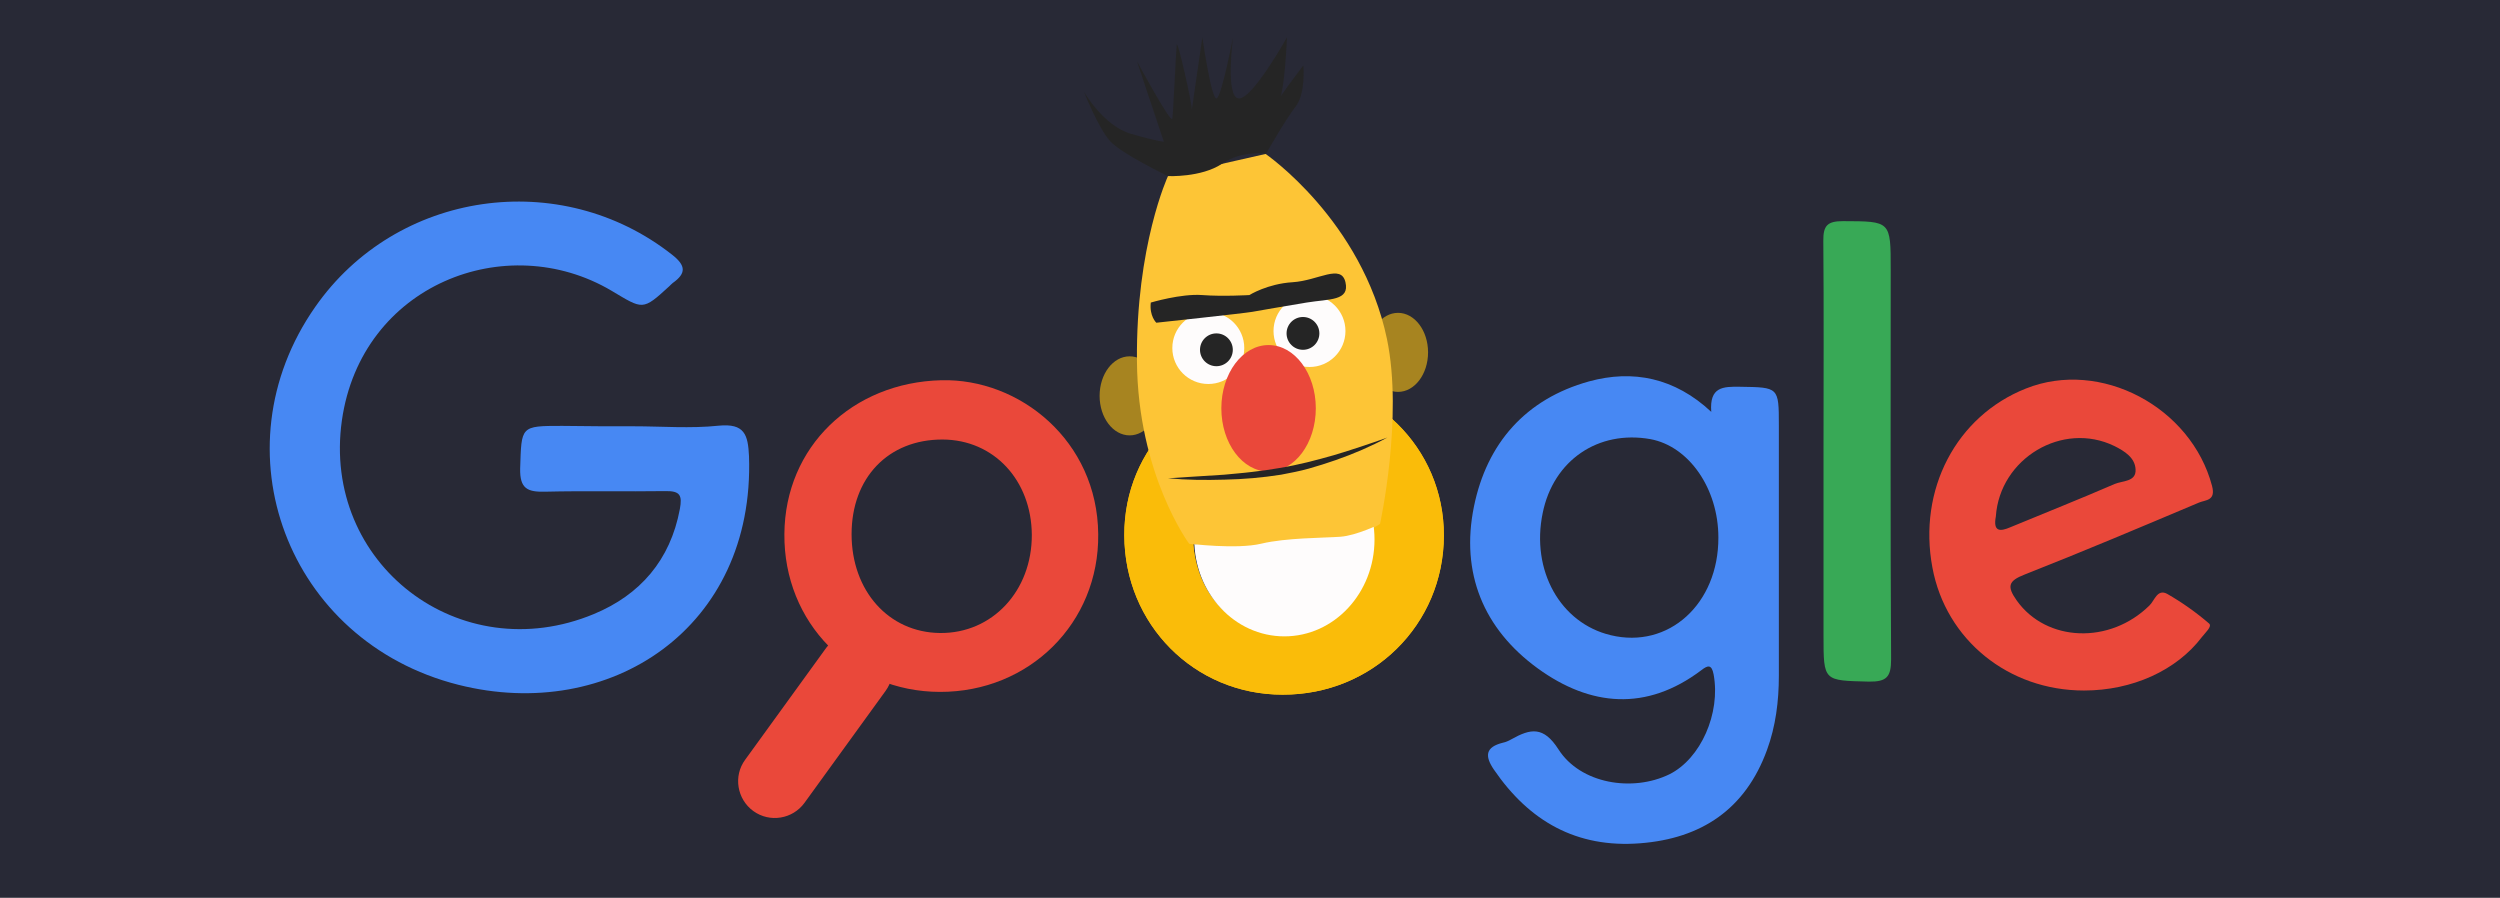
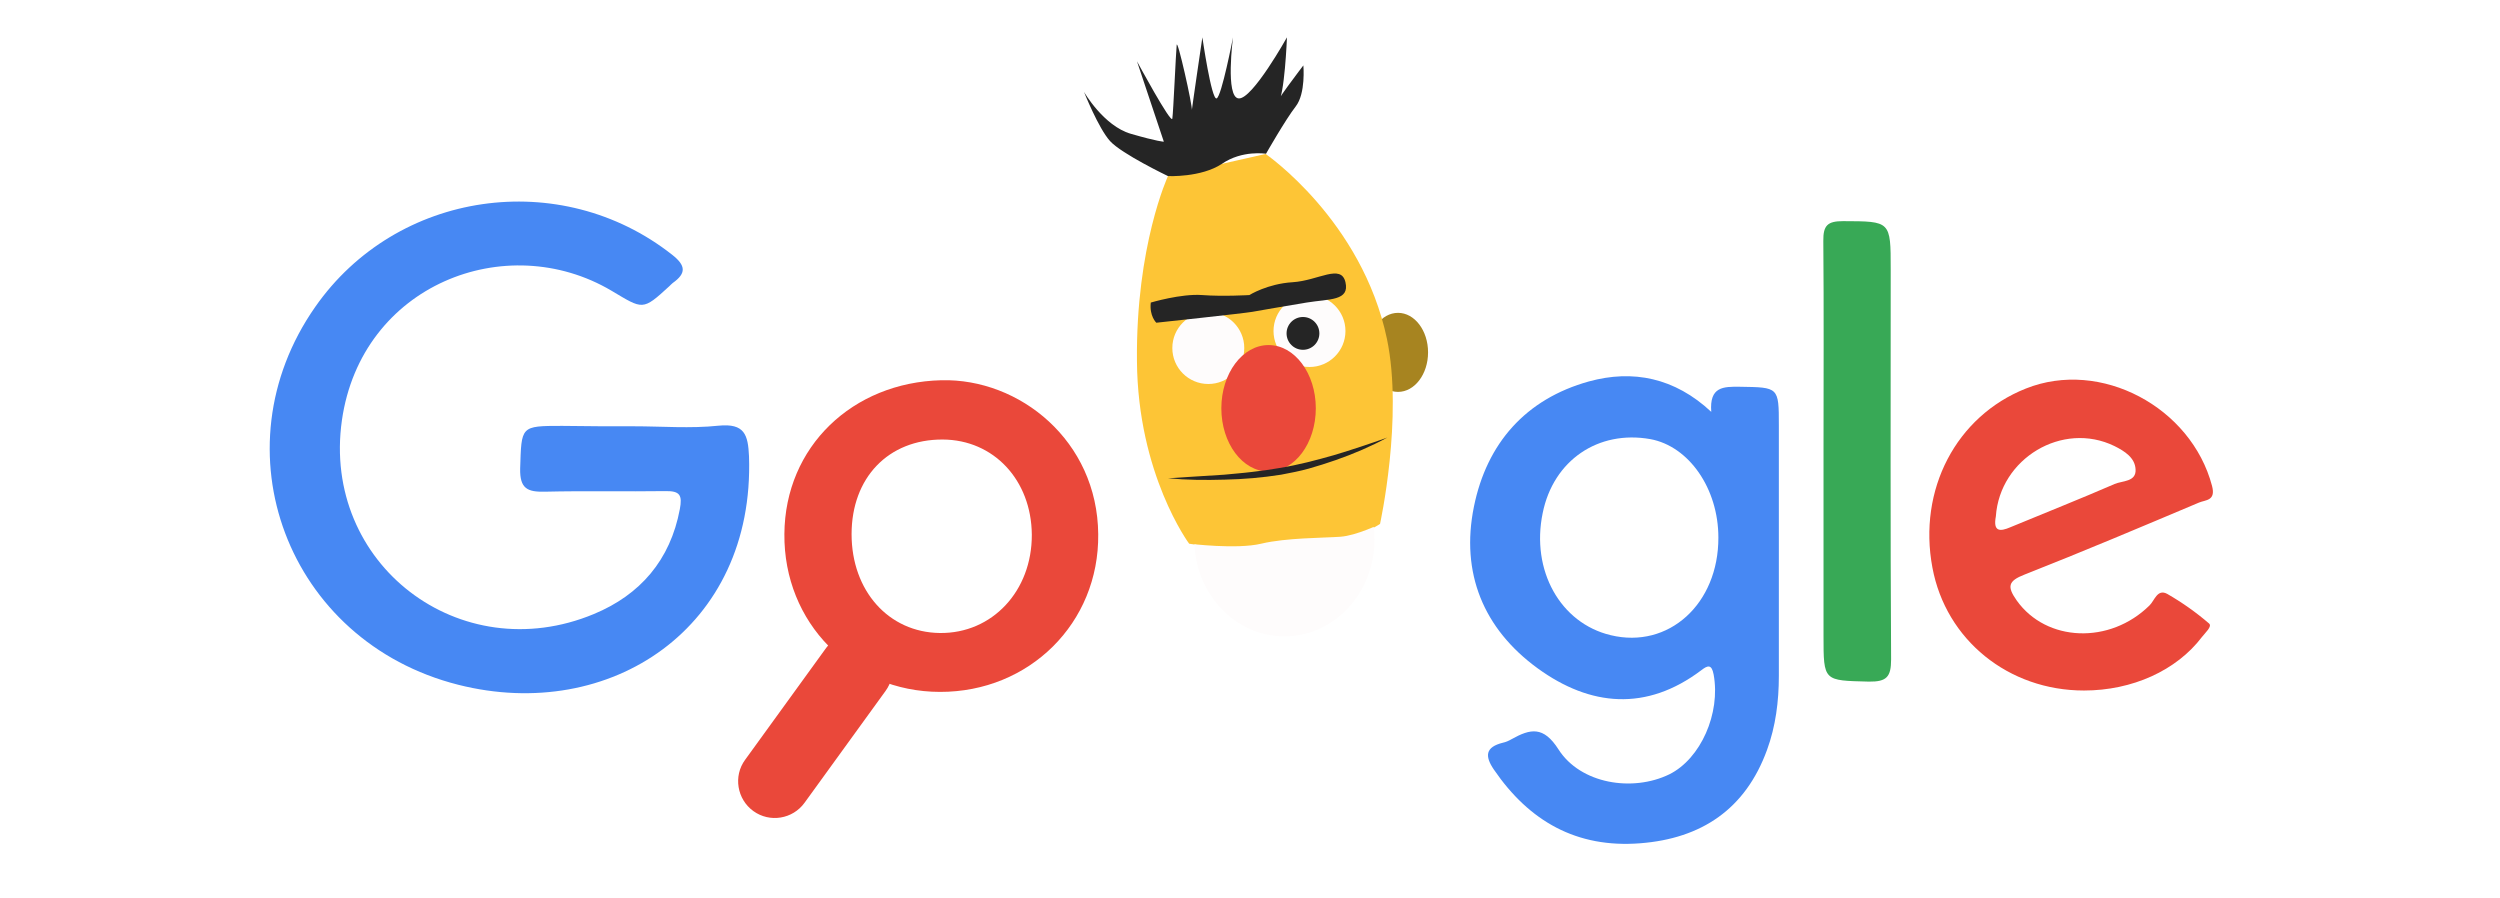
<svg xmlns="http://www.w3.org/2000/svg" xmlns:xlink="http://www.w3.org/1999/xlink" version="1.1" id="Layer_1" x="0px" y="0px" viewBox="0 0 1265 454.3" style="enable-background:new 0 0 1265 454.3;" xml:space="preserve">
  <style type="text/css">
	.st0{fill:#282936;}
	.st1{display:none;}
	.st2{fill:#4788F3;}
	.st3{fill:#FABC09;}
	.st4{fill:#EA483A;}
	.st5{fill:#38A956;}
	.st6{fill:#A78420;}
	.st7{fill:#FDC536;}
	.st8{fill:#FEFCFC;}
	.st9{fill:#252525;}
	.st10{clip-path:url(#SVGID_00000143590754605429570940000004216962507783090577_);fill:#FEFCFC;}
</style>
-   <rect class="st0" width="1265" height="454.3" />
  <g id="IVbYNY_1_" class="st1">
</g>
  <g>
    <g>
      <path class="st2" d="M320.5,215.7c14.3,0,28.9,1.2,43.1-0.3c13.2-1.3,14.9,4.6,15.4,15.5c3,86.9-70.4,135-147.1,115.6    c-86.6-21.9-122.9-119-72.4-191.2c41.1-58.9,124.1-70.9,180.6-26.4c7,5.5,7.2,9.4,0.3,14.3c-0.7,0.5-1.2,1.2-1.7,1.6    c-13.7,12.6-13.3,11.8-29.3,2.3c-53.3-31.5-126.6-3-136.4,65.6c-10.3,72.6,59.7,126.2,127.5,98c23.4-9.7,38.7-27.3,43.5-53.1    c1.3-7,0.1-9.2-7.2-9.1c-20.3,0.3-40.8-0.2-61.1,0.3c-8.9,0.2-12.7-1.6-12.5-11.7c0.7-21.5,0-21.6,21.2-21.6    C296.6,215.7,308.5,215.7,320.5,215.7z" />
      <path class="st2" d="M865.9,208.4c-1-12.8,6.1-12.8,14.5-12.7c19.6,0.3,19.7,0.1,19.7,19.5c0,42.3,0,84.5,0,126.8    c0,12.8-1.6,25.5-6,37.5c-10.9,29.9-33.1,44.8-64.2,47.2c-32.1,2.5-56.1-11.1-74-37.3c-4.7-6.9-4.3-11.4,4.6-13.6    c1.5-0.3,3-1,4.4-1.8c9.5-5.3,16.1-6.7,23.7,5.2c11.1,17.4,37.4,21.7,56.1,12.6c15.9-7.9,26-30.9,22.4-50.5    c-1-5.4-3.1-4.6-6.2-2.2c-27.8,21-56.2,18.4-82.8-0.9c-27.5-20-39.1-48.3-32.3-81.8c6.5-32.1,26.2-54.5,58.2-63.4    C826.2,186.9,847.4,191.1,865.9,208.4z M869.5,272c0-24.8-14.9-46.2-34.4-49.8c-26.4-4.7-49.1,10.7-54.5,37.4    c-6,29,8.9,55.7,34.4,61.8C844.3,328.5,869.6,305.6,869.5,272z" />
-       <path class="st3" d="M649.5,191.3c45.3,0,81.2,35.3,81.1,79.7c-0.1,45.1-36.1,80.6-81.6,80.5c-44.7,0-80-35.6-80.1-80.6    C568.7,226.3,604.1,191.3,649.5,191.3z M694.9,271.6c0.1-29.4-17.8-49.1-44.8-49.2c-27.3-0.1-46.4,19.6-46.5,47.8    c0,29.2,19.1,50.2,45.7,50.2C675.6,320.5,694.8,300,694.9,271.6z" />
-       <path class="st3" d="M649.5,191.3c45.3,0,81.2,35.3,81.1,79.7c-0.1,45.1-36.1,80.6-81.6,80.5c-44.7,0-80-35.6-80.1-80.6    C568.7,226.3,604.1,191.3,649.5,191.3z M694.9,271.6c0.1-29.4-17.8-49.1-44.8-49.2c-27.3-0.1-46.4,19.6-46.5,47.8    c0,29.2,19.1,50.2,45.7,50.2C675.6,320.5,694.8,300,694.9,271.6z" />
      <path class="st4" d="M475.6,350.1c-44.7-0.1-79.1-35-78.7-79.9c0.3-44.2,34.5-76.7,79.4-77.8c39.6-1,79,30.6,79.4,77.9    C556.2,315.3,520.8,350.2,475.6,350.1z M477,222.4c-27.5-0.1-46.1,19.3-46.1,47.9s18.7,49.7,44.7,50c26.4,0.3,46.6-21.2,46.5-49.7    C521.9,242.9,502.8,222.5,477,222.4z" />
      <path class="st4" d="M1054.5,349.4c-38.2,0-69.9-25.6-76.7-62.2c-7.4-39.4,12-76.6,47.3-90.6c37.8-15.1,83.7,9.4,94.2,49.3    c2,7.6-3.3,7-6.6,8.4c-29.4,12.4-58.7,24.8-88.2,36.4c-8.5,3.3-9,6.1-4,13.2c15,21,47.1,22.3,67.2,2.4c2.5-2.4,3.9-8.5,8.9-5.8    c7.5,4.3,14.7,9.4,21.2,15c1.7,1.5-2,4.7-3.6,6.8C1101.3,339.3,1078.9,349.4,1054.5,349.4z M1009.9,261.3    c-1.5,7.9,2.2,7.7,7.3,5.5c17.6-7.3,35.3-14.3,52.8-21.9c3.9-1.7,11-1,10.6-7.4c-0.3-5.9-5.5-9.2-10.7-11.8    C1043.6,212.9,1011.9,232,1009.9,261.3z" />
      <path class="st5" d="M922.7,227.1c0-35.1,0.2-70.2-0.1-105.2c-0.1-7.9,2.2-10,10-10c24.1,0.1,24.1-0.2,24.1,24.4    c0,65.8-0.2,131.5,0.2,197.3c0,8.9-2.2,11.4-11.2,11.3c-23-0.6-23,0-23-23.2C922.7,290,922.7,258.6,922.7,227.1z" />
    </g>
    <g>
-       <ellipse class="st6" cx="571.6" cy="200.3" rx="15.2" ry="20" />
      <ellipse class="st6" cx="707.4" cy="178.3" rx="15.2" ry="20" />
      <path class="st7" d="M601.7,275.1c0,0-26-35-26.4-92.4c-0.6-58.5,15.7-93.6,15.7-93.6l49.4-11.2c0,0,48.8,33.5,61.4,93.6    c8.3,39.8-3.5,93.6-3.5,93.6s-15.5,10.7-43,12.9C627.9,280.2,601.7,275.1,601.7,275.1z" />
      <circle class="st8" cx="611.4" cy="176.1" r="18.2" />
      <circle class="st8" cx="662.6" cy="167.5" r="18.2" />
-       <circle class="st9" cx="615.5" cy="177" r="8.3" />
      <circle class="st9" cx="659.3" cy="168.7" r="8.3" />
      <ellipse class="st4" cx="641.9" cy="206.6" rx="23.9" ry="32" />
      <g>
        <path class="st9" d="M591,242c9.5-0.6,18.9-1.2,28.4-1.8c4.7-0.5,9.4-0.8,14.1-1.4c4.7-0.5,9.4-1.2,14-2     c9.2-1.5,18.4-3.9,27.5-6.5c9-2.7,18-5.7,27-8.9c-8.3,4.5-17.2,8.3-26.1,11.4c-4.5,1.6-9.1,3-13.6,4.3c-4.6,1.3-9.4,2.2-14.1,3.1     c-9.5,1.5-18.9,2.3-28.5,2.5C609.9,243,600.4,242.9,591,242z" />
      </g>
      <path class="st9" d="M582.3,153.1c0,0,15.4-4.6,26-3.8c10.5,0.8,23.9,0,23.9,0s9-5.7,21.9-6.5c12.9-0.8,24.5-9.5,26.7,0    s-8,8.4-19.7,10.3c-11.8,2-22.7,3.8-27.5,4.7c-4.7,0.8-48.5,5.5-48.5,5.5S581.5,159.9,582.3,153.1z" />
      <path class="st9" d="M591,89.1c0,0-23.4-11.2-29.3-17.7c-5.9-6.5-13.2-24.9-13.2-24.9s9.9,17.2,23.7,21.2s16.7,4,16.7,4L575.3,31    c0,0,17.4,32.2,17.9,29c0.5-3.2,1.8-33.3,2.2-37.2c0.3-3.8,8.1,30.9,7.7,33.1c-0.5,2.2,5.3-37,5.3-37s4.6,31.8,7.2,30.9    c2.5-0.8,8.3-30.9,8.3-30.9s-4,30.5,2.9,30.9c6.9,0.5,24.4-30.9,24.4-30.9s-1.2,30.5-4.6,33.1c-3.5,2.5,12.9-18.9,12.9-18.9    s1.3,14.2-3.9,20.8c-5.2,6.7-15,23.9-15,23.9s-12-2-22.3,5.1C607.7,89.9,591,89.1,591,89.1z" />
      <g>
        <g>
          <defs>
            <ellipse id="SVGID_1_" cx="649.9" cy="273" rx="45.6" ry="49" />
          </defs>
          <clipPath id="SVGID_00000020377201180232675380000010551804006101084322_">
            <use xlink:href="#SVGID_1_" style="overflow:visible;" />
          </clipPath>
          <path style="clip-path:url(#SVGID_00000020377201180232675380000010551804006101084322_);fill:#FEFCFC;" d="M601.7,275.1      c0,0,24,3,36.5,0c12.5-3,31.6-2.9,40-3.5c8.3-0.6,20.2-6.5,20.2-6.5l3.5,23.2l-42.4,47.7L603.9,313l-6.1-21.2l6.1-6L601.7,275.1      z" />
        </g>
      </g>
    </g>
    <path class="st4" d="M381.2,410.4L381.2,410.4c-8.3-6-10.2-17.7-4.2-25.9l41-56.6c6-8.3,17.7-10.2,25.9-4.2l0,0   c8.3,6,10.2,17.7,4.2,25.9l-41,56.6C401.1,414.5,389.5,416.4,381.2,410.4z" />
  </g>
</svg>